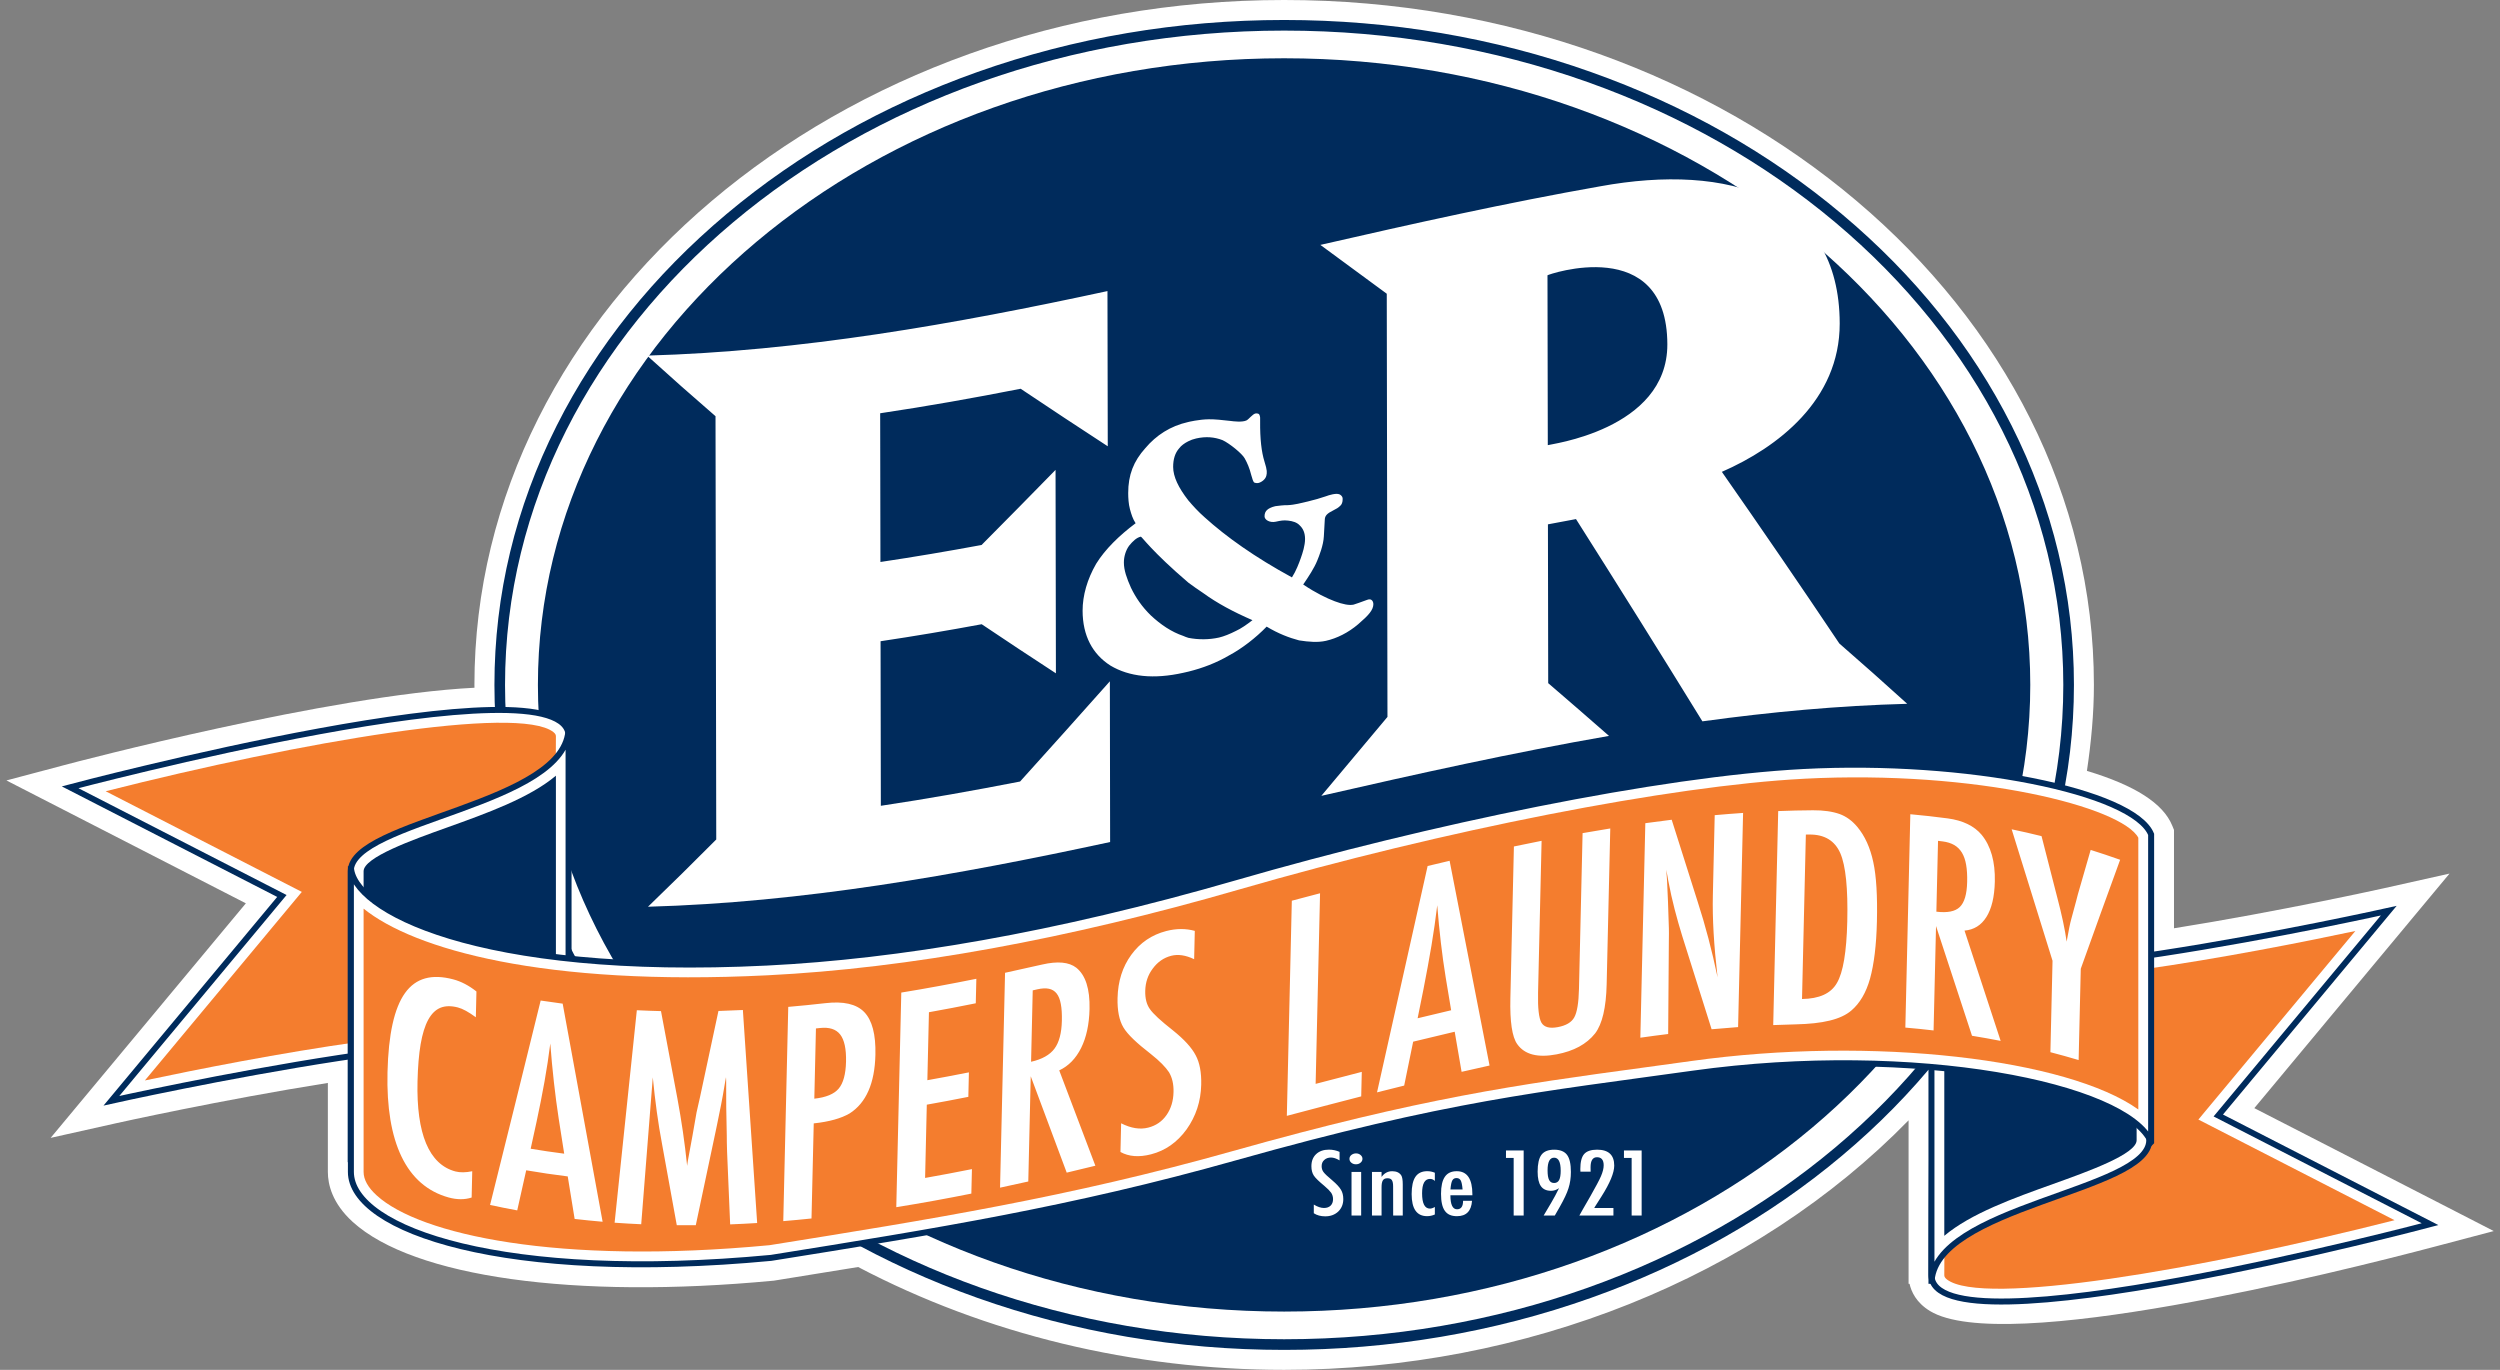
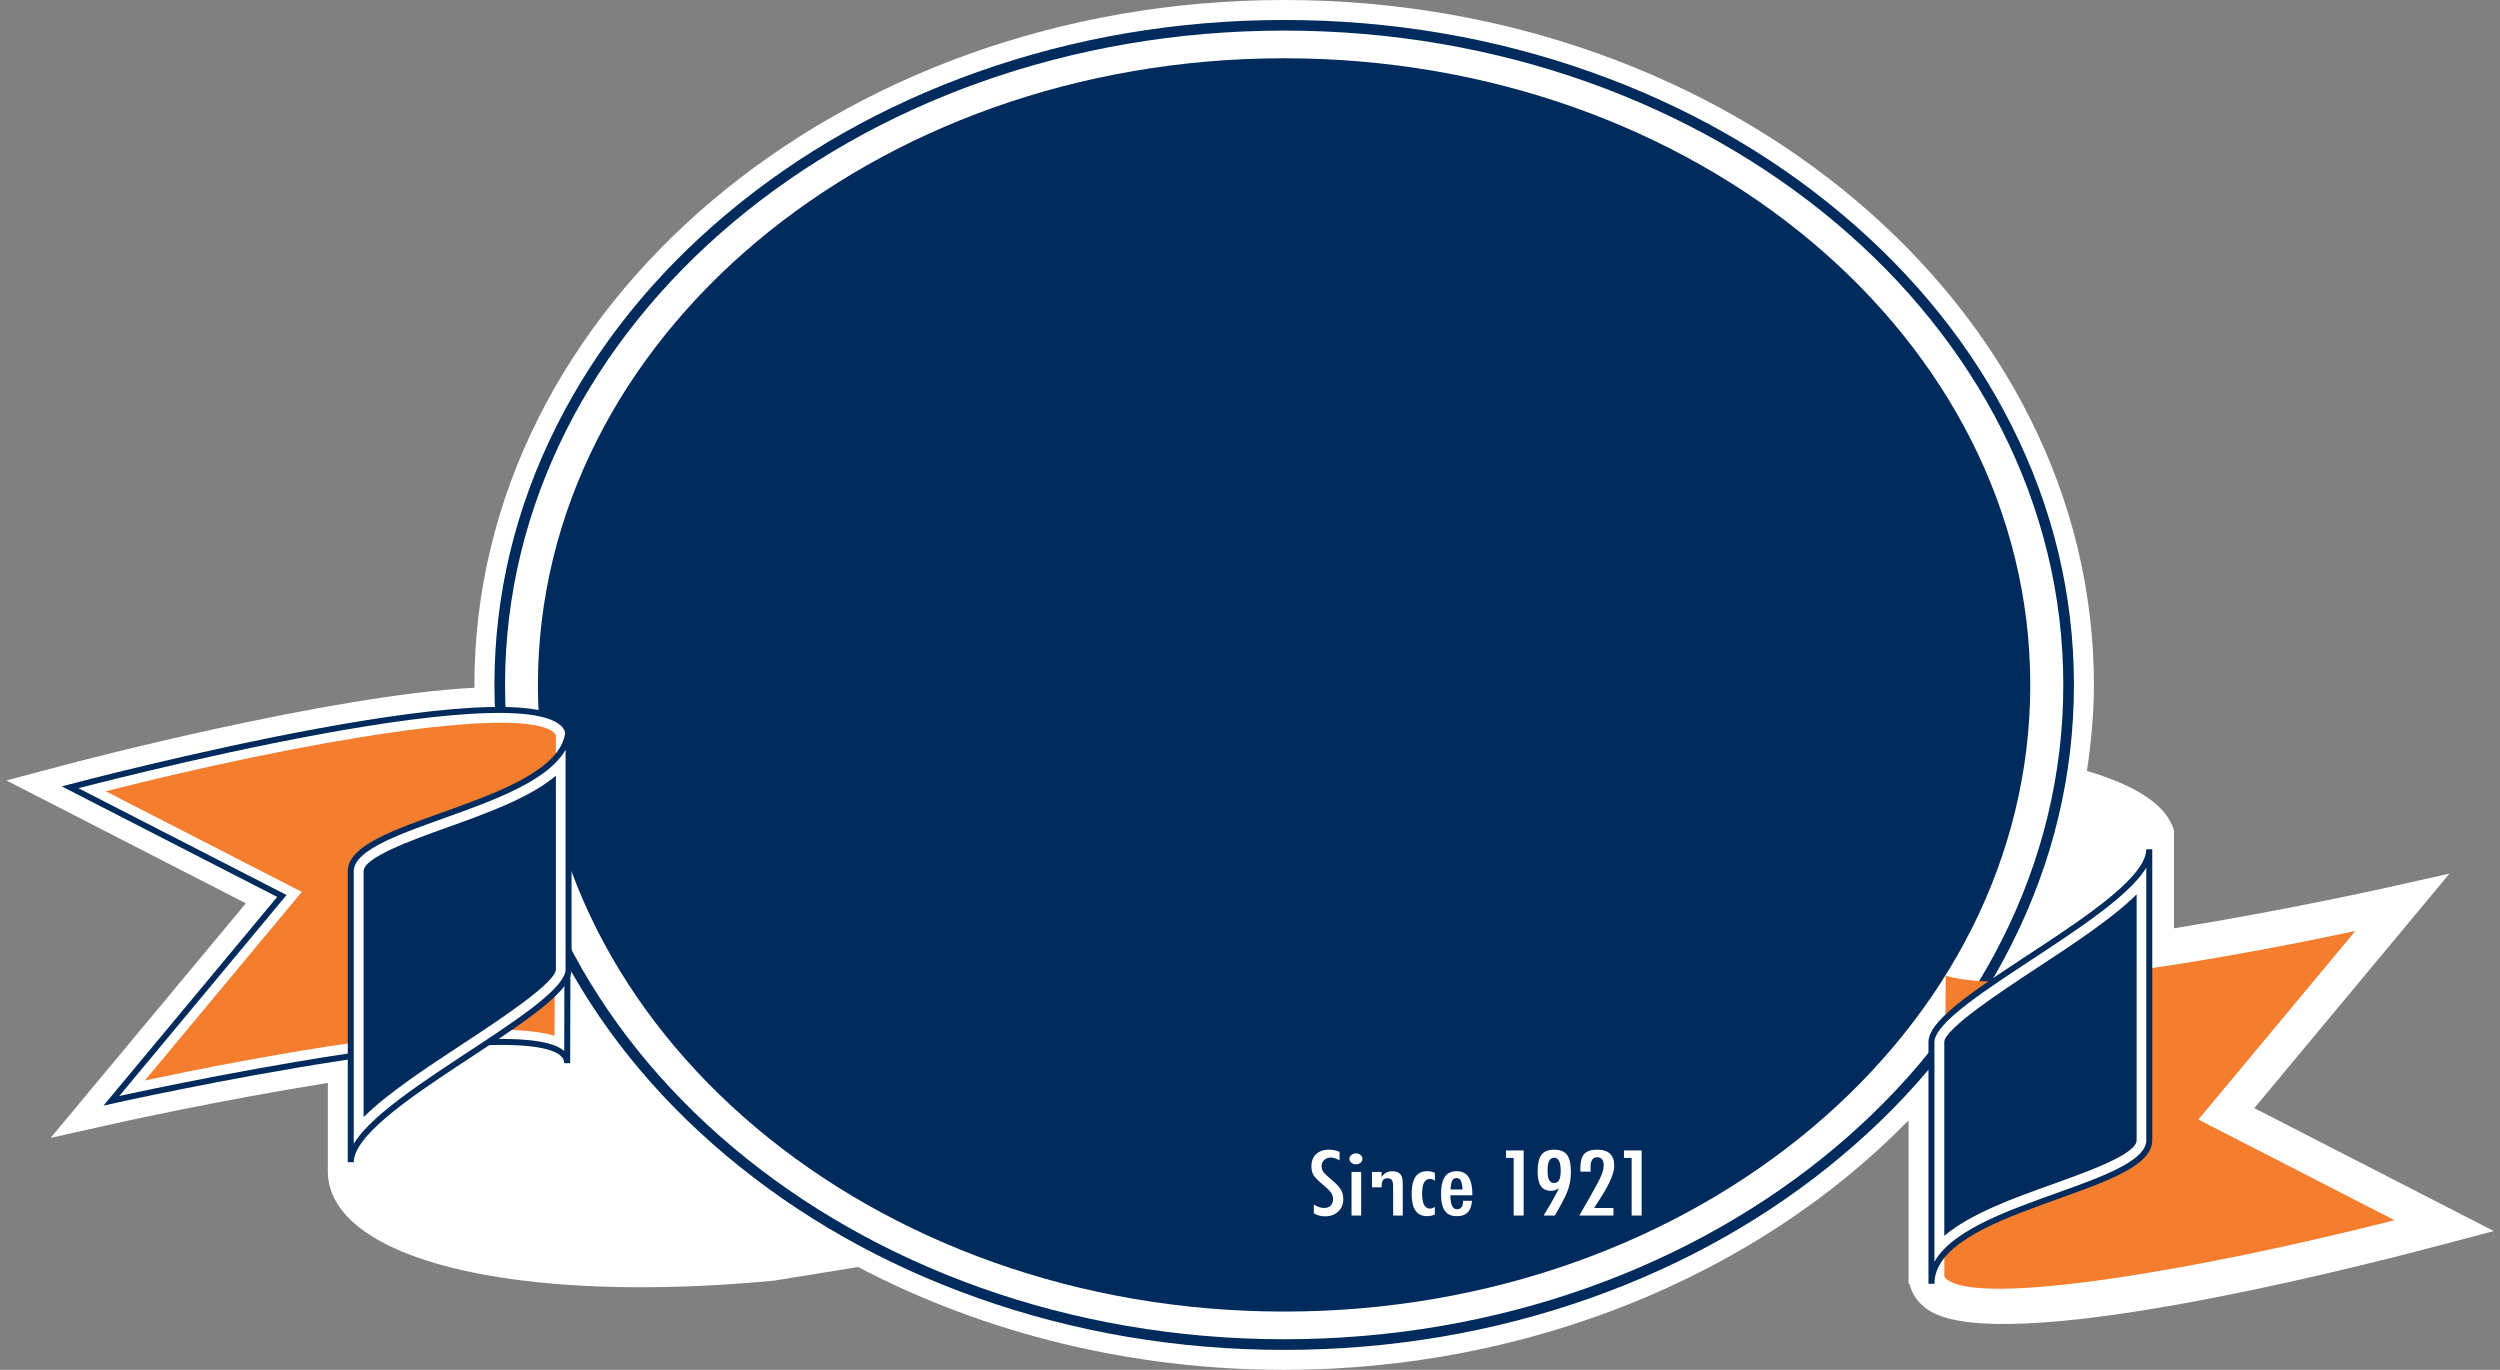
<svg xmlns="http://www.w3.org/2000/svg" width="146" height="80" viewBox="0 0 146 80" fill="none">
  <rect x="0" y="0" width="146" height="80" fill="#808080" stroke="none" />
  <g id="Logo" clip-path="url(#clip0_14287_5069)">
    <path id="Vector" d="M27.706 40C27.706 40 27.71 40.133 27.71 40.164C19.249 40.592 4.409 44.507 3.746 44.683L0.375 45.578C0.375 45.578 12.054 51.572 14.358 52.754C12.652 54.802 2.957 66.452 2.957 66.452L6.795 65.594C6.86 65.579 12.909 64.234 19.147 63.243V68.44C19.147 69.169 19.4 70.267 20.599 71.36C24.136 74.577 33.544 75.894 45.152 74.794L45.196 74.79C45.196 74.79 49.393 74.111 50.116 73.994C57.586 77.916 66.172 79.999 74.994 79.999C89.118 79.999 102.505 74.595 111.461 65.426V74.973H111.531H111.517C111.618 75.428 111.905 76.072 112.706 76.561C116.986 79.175 136.408 74.333 142.257 72.786L145.635 71.894L142.533 70.299C142.533 70.299 133.955 65.897 131.652 64.715C133.356 62.667 143.052 51.017 143.052 51.017L139.216 51.875C139.15 51.889 133.163 53.221 126.961 54.211V48.465L126.861 48.221C126.33 46.919 124.691 45.868 121.876 45.02C122.124 43.356 122.284 41.675 122.284 39.999C122.285 17.944 101.071 0 74.995 0C48.92 0 27.706 17.944 27.706 40Z" fill="white" />
    <path id="Vector_2" d="M29.18 40C29.18 61.242 49.73 78.523 74.991 78.523C100.253 78.523 120.803 61.242 120.803 40C120.803 18.758 100.252 1.477 74.991 1.477C49.73 1.477 29.18 18.758 29.18 40Z" fill="white" />
    <path id="Vector_3" d="M74.996 1.167C68.782 1.167 62.752 2.19 57.077 4.207C51.589 6.155 46.658 8.948 42.423 12.505C38.179 16.069 34.846 20.221 32.516 24.848C30.099 29.645 28.875 34.743 28.875 40C28.875 45.257 30.099 50.356 32.516 55.154C34.846 59.781 38.179 63.933 42.423 67.497C46.659 71.054 51.589 73.846 57.077 75.795C62.753 77.81 68.782 78.834 74.996 78.834C81.21 78.834 87.239 77.81 92.915 75.795C98.403 73.846 103.333 71.054 107.568 67.497C111.814 63.933 115.146 59.781 117.475 55.154C119.893 50.356 121.118 45.257 121.118 40C121.118 34.744 119.892 29.645 117.475 24.848C115.146 20.221 111.814 16.069 107.568 12.505C103.333 8.947 98.404 6.155 92.915 4.207C87.239 2.191 81.209 1.167 74.996 1.167ZM29.494 40C29.494 18.896 49.865 1.787 74.996 1.787C100.127 1.787 120.497 18.895 120.497 40C120.497 61.106 100.125 78.212 74.996 78.212C49.867 78.212 29.494 61.105 29.494 40Z" fill="#002B5C" />
    <path id="Vector_4" d="M118.568 40C118.568 60.212 99.058 76.596 74.992 76.596C50.925 76.596 31.414 60.212 31.414 40C31.414 19.787 50.924 3.403 74.992 3.403C99.059 3.403 118.568 19.787 118.568 40Z" fill="#002B5C" />
-     <path id="Vector_5" d="M78.231 67.267V67.767C78.045 67.656 77.878 67.6 77.73 67.6C77.569 67.6 77.439 67.648 77.336 67.743C77.234 67.833 77.184 67.954 77.184 68.105C77.184 68.237 77.22 68.352 77.292 68.447C77.329 68.498 77.39 68.563 77.475 68.644C77.56 68.723 77.67 68.821 77.805 68.933C78.054 69.145 78.223 69.328 78.313 69.482C78.403 69.631 78.448 69.814 78.448 70.03C78.448 70.323 78.349 70.565 78.152 70.756C77.954 70.941 77.701 71.034 77.392 71.034C77.132 71.034 76.91 70.974 76.726 70.854V70.347C76.943 70.48 77.141 70.546 77.319 70.546C77.485 70.546 77.615 70.5 77.709 70.408C77.802 70.316 77.85 70.189 77.85 70.03C77.85 69.893 77.813 69.769 77.742 69.659C77.704 69.607 77.652 69.546 77.586 69.478C77.52 69.41 77.436 69.334 77.337 69.251C77.183 69.123 77.054 69.01 76.953 68.912C76.851 68.813 76.775 68.727 76.727 68.654C76.633 68.509 76.586 68.328 76.586 68.108C76.586 67.811 76.677 67.576 76.861 67.402C77.047 67.226 77.296 67.139 77.609 67.139C77.826 67.139 78.034 67.182 78.231 67.269V67.267ZM79.193 67.358C79.294 67.358 79.382 67.389 79.456 67.451C79.531 67.513 79.568 67.588 79.568 67.675C79.568 67.763 79.531 67.839 79.456 67.901C79.382 67.964 79.292 67.995 79.186 67.995C79.08 67.995 78.991 67.964 78.916 67.901C78.843 67.841 78.808 67.765 78.808 67.672C78.808 67.588 78.845 67.513 78.919 67.451C78.999 67.389 79.091 67.358 79.193 67.358ZM78.929 68.44H79.492V70.986H78.929V68.44ZM80.123 68.44H80.683V68.733C80.844 68.51 81.05 68.399 81.305 68.399C81.551 68.399 81.727 68.48 81.833 68.642C81.892 68.734 81.921 68.912 81.921 69.176V70.986H81.361L81.358 69.284C81.358 69.112 81.333 68.99 81.284 68.918C81.236 68.845 81.151 68.81 81.032 68.81C80.968 68.81 80.912 68.819 80.869 68.838C80.825 68.857 80.79 68.888 80.762 68.929C80.735 68.971 80.715 69.025 80.702 69.092C80.689 69.16 80.683 69.243 80.683 69.341V70.987H80.123V68.44ZM83.795 68.49V68.969C83.718 68.889 83.623 68.848 83.513 68.848C83.205 68.848 83.05 69.129 83.05 69.689C83.05 70.284 83.203 70.582 83.51 70.582C83.596 70.582 83.691 70.55 83.795 70.486V70.926C83.646 70.992 83.496 71.024 83.344 71.024C82.741 71.024 82.44 70.595 82.44 69.736C82.44 69.278 82.514 68.941 82.663 68.723C82.812 68.506 83.042 68.397 83.355 68.397C83.506 68.397 83.653 68.428 83.795 68.488V68.49ZM85.444 70.127H85.966C85.925 70.726 85.632 71.025 85.087 71.025C84.924 71.025 84.784 71 84.668 70.949C84.552 70.898 84.455 70.82 84.379 70.713C84.303 70.607 84.247 70.471 84.211 70.307C84.174 70.143 84.156 69.947 84.156 69.721C84.156 69.272 84.231 68.939 84.381 68.723C84.53 68.506 84.761 68.398 85.074 68.398C85.682 68.398 85.987 68.848 85.987 69.746V69.805H84.704C84.704 70.35 84.833 70.622 85.092 70.622C85.326 70.622 85.444 70.457 85.444 70.127ZM85.415 69.466C85.392 69.198 85.355 69.023 85.307 68.939C85.256 68.845 85.174 68.799 85.06 68.799C84.945 68.799 84.863 68.845 84.814 68.939C84.766 69.023 84.729 69.198 84.706 69.466H85.416H85.415ZM87.95 67.189H88.982V70.987H88.398V67.624H87.949L87.95 67.189ZM90.8 70.986H90.15L90.587 70.248C90.665 70.114 90.742 69.976 90.82 69.834C90.898 69.692 90.973 69.544 91.047 69.39C90.896 69.492 90.742 69.543 90.581 69.543C90.313 69.543 90.115 69.452 89.988 69.271C89.861 69.09 89.798 68.808 89.798 68.426C89.798 67.967 89.872 67.638 90.021 67.44C90.17 67.242 90.417 67.142 90.763 67.142C91.113 67.142 91.364 67.243 91.514 67.443C91.665 67.643 91.74 67.975 91.74 68.442C91.74 68.786 91.694 69.104 91.599 69.396C91.554 69.54 91.49 69.701 91.405 69.88C91.321 70.058 91.217 70.257 91.092 70.478L90.854 70.894L90.801 70.987L90.8 70.986ZM91.144 68.359C91.144 67.859 91.016 67.609 90.76 67.609C90.505 67.609 90.378 67.856 90.378 68.349C90.378 68.608 90.408 68.796 90.469 68.912C90.528 69.028 90.625 69.087 90.76 69.087C90.895 69.087 90.993 69.028 91.054 68.913C91.115 68.797 91.145 68.612 91.145 68.358L91.144 68.359ZM92.895 68.424H92.297L92.291 68.273C92.291 67.858 92.366 67.566 92.514 67.397C92.664 67.227 92.917 67.141 93.27 67.141C93.937 67.141 94.271 67.451 94.271 68.07C94.271 68.489 94.022 69.091 93.523 69.878L93.162 70.446C93.162 70.446 93.154 70.459 93.144 70.476C93.134 70.493 93.121 70.517 93.103 70.548H94.224V70.986H92.235C92.268 70.923 92.337 70.8 92.443 70.615C92.549 70.43 92.692 70.179 92.875 69.865C93.029 69.589 93.159 69.355 93.262 69.164C93.365 68.972 93.443 68.814 93.496 68.692C93.602 68.445 93.655 68.233 93.655 68.055C93.655 67.74 93.525 67.582 93.265 67.582C93.014 67.582 92.889 67.778 92.889 68.168L92.892 68.384L92.895 68.424ZM94.84 67.189H95.872V70.987H95.288V67.624H94.839V67.189H94.84Z" fill="white" />
+     <path id="Vector_5" d="M78.231 67.267V67.767C78.045 67.656 77.878 67.6 77.73 67.6C77.569 67.6 77.439 67.648 77.336 67.743C77.234 67.833 77.184 67.954 77.184 68.105C77.184 68.237 77.22 68.352 77.292 68.447C77.329 68.498 77.39 68.563 77.475 68.644C77.56 68.723 77.67 68.821 77.805 68.933C78.054 69.145 78.223 69.328 78.313 69.482C78.403 69.631 78.448 69.814 78.448 70.03C78.448 70.323 78.349 70.565 78.152 70.756C77.954 70.941 77.701 71.034 77.392 71.034C77.132 71.034 76.91 70.974 76.726 70.854V70.347C76.943 70.48 77.141 70.546 77.319 70.546C77.485 70.546 77.615 70.5 77.709 70.408C77.802 70.316 77.85 70.189 77.85 70.03C77.85 69.893 77.813 69.769 77.742 69.659C77.704 69.607 77.652 69.546 77.586 69.478C77.52 69.41 77.436 69.334 77.337 69.251C77.183 69.123 77.054 69.01 76.953 68.912C76.851 68.813 76.775 68.727 76.727 68.654C76.633 68.509 76.586 68.328 76.586 68.108C76.586 67.811 76.677 67.576 76.861 67.402C77.047 67.226 77.296 67.139 77.609 67.139C77.826 67.139 78.034 67.182 78.231 67.269V67.267ZM79.193 67.358C79.294 67.358 79.382 67.389 79.456 67.451C79.531 67.513 79.568 67.588 79.568 67.675C79.568 67.763 79.531 67.839 79.456 67.901C79.382 67.964 79.292 67.995 79.186 67.995C79.08 67.995 78.991 67.964 78.916 67.901C78.843 67.841 78.808 67.765 78.808 67.672C78.808 67.588 78.845 67.513 78.919 67.451C78.999 67.389 79.091 67.358 79.193 67.358ZM78.929 68.44H79.492V70.986H78.929V68.44ZM80.123 68.44H80.683V68.733C80.844 68.51 81.05 68.399 81.305 68.399C81.551 68.399 81.727 68.48 81.833 68.642C81.892 68.734 81.921 68.912 81.921 69.176V70.986H81.361L81.358 69.284C81.358 69.112 81.333 68.99 81.284 68.918C81.236 68.845 81.151 68.81 81.032 68.81C80.968 68.81 80.912 68.819 80.869 68.838C80.825 68.857 80.79 68.888 80.762 68.929C80.735 68.971 80.715 69.025 80.702 69.092C80.689 69.16 80.683 69.243 80.683 69.341H80.123V68.44ZM83.795 68.49V68.969C83.718 68.889 83.623 68.848 83.513 68.848C83.205 68.848 83.05 69.129 83.05 69.689C83.05 70.284 83.203 70.582 83.51 70.582C83.596 70.582 83.691 70.55 83.795 70.486V70.926C83.646 70.992 83.496 71.024 83.344 71.024C82.741 71.024 82.44 70.595 82.44 69.736C82.44 69.278 82.514 68.941 82.663 68.723C82.812 68.506 83.042 68.397 83.355 68.397C83.506 68.397 83.653 68.428 83.795 68.488V68.49ZM85.444 70.127H85.966C85.925 70.726 85.632 71.025 85.087 71.025C84.924 71.025 84.784 71 84.668 70.949C84.552 70.898 84.455 70.82 84.379 70.713C84.303 70.607 84.247 70.471 84.211 70.307C84.174 70.143 84.156 69.947 84.156 69.721C84.156 69.272 84.231 68.939 84.381 68.723C84.53 68.506 84.761 68.398 85.074 68.398C85.682 68.398 85.987 68.848 85.987 69.746V69.805H84.704C84.704 70.35 84.833 70.622 85.092 70.622C85.326 70.622 85.444 70.457 85.444 70.127ZM85.415 69.466C85.392 69.198 85.355 69.023 85.307 68.939C85.256 68.845 85.174 68.799 85.06 68.799C84.945 68.799 84.863 68.845 84.814 68.939C84.766 69.023 84.729 69.198 84.706 69.466H85.416H85.415ZM87.95 67.189H88.982V70.987H88.398V67.624H87.949L87.95 67.189ZM90.8 70.986H90.15L90.587 70.248C90.665 70.114 90.742 69.976 90.82 69.834C90.898 69.692 90.973 69.544 91.047 69.39C90.896 69.492 90.742 69.543 90.581 69.543C90.313 69.543 90.115 69.452 89.988 69.271C89.861 69.09 89.798 68.808 89.798 68.426C89.798 67.967 89.872 67.638 90.021 67.44C90.17 67.242 90.417 67.142 90.763 67.142C91.113 67.142 91.364 67.243 91.514 67.443C91.665 67.643 91.74 67.975 91.74 68.442C91.74 68.786 91.694 69.104 91.599 69.396C91.554 69.54 91.49 69.701 91.405 69.88C91.321 70.058 91.217 70.257 91.092 70.478L90.854 70.894L90.801 70.987L90.8 70.986ZM91.144 68.359C91.144 67.859 91.016 67.609 90.76 67.609C90.505 67.609 90.378 67.856 90.378 68.349C90.378 68.608 90.408 68.796 90.469 68.912C90.528 69.028 90.625 69.087 90.76 69.087C90.895 69.087 90.993 69.028 91.054 68.913C91.115 68.797 91.145 68.612 91.145 68.358L91.144 68.359ZM92.895 68.424H92.297L92.291 68.273C92.291 67.858 92.366 67.566 92.514 67.397C92.664 67.227 92.917 67.141 93.27 67.141C93.937 67.141 94.271 67.451 94.271 68.07C94.271 68.489 94.022 69.091 93.523 69.878L93.162 70.446C93.162 70.446 93.154 70.459 93.144 70.476C93.134 70.493 93.121 70.517 93.103 70.548H94.224V70.986H92.235C92.268 70.923 92.337 70.8 92.443 70.615C92.549 70.43 92.692 70.179 92.875 69.865C93.029 69.589 93.159 69.355 93.262 69.164C93.365 68.972 93.443 68.814 93.496 68.692C93.602 68.445 93.655 68.233 93.655 68.055C93.655 67.74 93.525 67.582 93.265 67.582C93.014 67.582 92.889 67.778 92.889 68.168L92.892 68.384L92.895 68.424ZM94.84 67.189H95.872V70.987H95.288V67.624H94.839V67.189H94.84Z" fill="white" />
    <path id="Vector_6" d="M16.462 52.325L4.094 45.978C4.094 45.978 33.211 38.248 33.211 43.011C33.211 47.773 33.123 55.004 33.123 62.09C33.123 58.341 6.507 64.285 6.507 64.285L16.462 52.325Z" fill="white" stroke="#002B5C" stroke-width="0.35" />
    <path id="Vector_7" d="M6.172 46.209C8.742 47.528 17.626 52.087 17.626 52.087C17.626 52.087 10.513 60.635 8.461 63.099C14.409 61.837 28.129 59.179 32.383 60.492C32.394 58.129 32.427 50.706 32.427 50.706L32.465 43.011C32.465 42.937 32.453 42.857 32.311 42.748C30.252 41.163 17.669 43.29 6.172 46.209Z" fill="#F47D2E" />
    <path id="Vector_8" d="M20.484 50.88C20.484 47.903 33.204 47.017 33.204 42.497V56.617C33.204 59.123 20.484 64.628 20.484 67.872V50.88Z" fill="white" stroke="#002B5C" stroke-width="0.35" />
    <path id="Vector_9" d="M26.114 48.324C24.054 49.061 21.234 50.071 21.234 50.88V65.239C22.618 63.867 24.792 62.429 27.056 60.943C29.078 59.614 32.461 57.389 32.465 56.617V45.3C30.924 46.6 28.422 47.496 26.114 48.324Z" fill="#002B5C" />
-     <path id="Vector_10" d="M129.548 65.144L141.916 71.492C141.916 71.492 112.797 79.222 112.797 74.459C112.797 69.696 112.885 62.465 112.885 55.38C112.885 59.127 139.502 53.184 139.502 53.184L129.548 65.144H129.548Z" fill="white" stroke="#002B5C" stroke-width="0.35" />
    <path id="Vector_11" d="M139.841 71.26C137.27 69.943 128.385 65.382 128.385 65.382C128.385 65.382 135.499 56.835 137.552 54.37C131.603 55.633 117.882 58.29 113.628 56.979C113.619 59.341 113.585 66.763 113.585 66.763L113.547 74.459C113.547 74.532 113.559 74.612 113.702 74.722C115.761 76.308 128.343 74.18 139.841 71.26Z" fill="#F47D2E" />
    <path id="Vector_12" d="M125.517 66.59C125.517 69.566 112.797 70.453 112.797 74.974V60.852C112.797 58.347 125.517 52.841 125.517 49.598V66.59Z" fill="white" stroke="#002B5C" stroke-width="0.35" />
    <path id="Vector_13" d="M119.899 69.146C121.958 68.408 124.779 67.399 124.779 66.59V52.231C123.395 53.605 121.222 55.041 118.957 56.528C116.936 57.856 113.552 60.08 113.547 60.853V72.172C115.089 70.87 117.589 69.973 119.899 69.146Z" fill="#002B5C" />
-     <path id="Vector_14" d="M125.625 66.694C124.195 63.396 111.844 60.89 98.873 62.701C90.002 63.939 84.578 64.448 72.19 67.941C62.604 70.645 54.559 71.934 45.032 73.46C29.543 74.927 20.492 71.855 20.492 68.439V50.589C20.492 53.103 27.841 57.06 44.791 56.214C52.41 55.832 61.461 54.33 72.19 51.223C83.388 47.979 96.893 45.176 105.305 44.736C114.834 44.236 124.602 46.218 125.626 48.728V66.693L125.625 66.694Z" fill="white" stroke="#002B5C" stroke-width="0.35" />
-     <path id="Vector_15" d="M105.341 45.48C97.565 45.886 84.325 48.483 72.394 51.939C62.314 54.858 53.039 56.547 44.826 56.957C31.743 57.612 24.164 55.432 21.234 53.064V68.44C21.234 68.889 21.493 69.354 22.005 69.818C24.519 72.105 32.586 73.888 44.942 72.719C54.331 71.215 62.446 69.914 71.986 67.224C83.019 64.113 88.69 63.34 95.871 62.362L98.766 61.964C109.405 60.478 120.752 61.847 124.878 64.794V48.923C123.916 47.141 115.49 44.949 105.34 45.479L105.341 45.48Z" fill="#F47D2E" />
-     <path id="Vector_16" d="M51.441 47.059C51.436 43.855 51.431 40.652 51.425 37.448C53.394 37.154 55.363 36.821 57.332 36.455C58.776 37.427 60.22 38.38 61.665 39.322C61.657 35.361 61.65 31.402 61.644 27.442C60.204 28.917 58.763 30.379 57.324 31.827C55.355 32.192 53.386 32.526 51.417 32.82C51.412 29.925 51.407 27.03 51.402 24.135C54.137 23.727 56.872 23.242 59.606 22.703C61.302 23.841 62.997 24.958 64.693 26.063C64.688 23.041 64.683 20.019 64.676 16.999C55.714 18.937 46.752 20.517 37.789 20.767C39.121 21.975 40.453 23.154 41.786 24.306C41.8 32.547 41.814 40.787 41.829 49.026C40.5 50.362 39.172 51.673 37.843 52.953C46.84 52.704 55.836 51.116 64.831 49.174C64.826 46.045 64.821 42.916 64.816 39.788C63.068 41.754 61.321 43.706 59.572 45.641C56.862 46.17 54.153 46.653 51.442 47.058L51.441 47.059ZM92.038 30.314C94.499 34.197 96.959 38.128 99.42 42.126C103.405 41.579 107.393 41.208 111.381 41.102C110.059 39.901 108.736 38.727 107.417 37.58C105.131 34.167 102.844 30.831 100.556 27.556C103.809 26.134 107.445 23.372 107.439 18.89C107.425 11.473 100.968 9.505 93.443 10.882C87.998 11.842 82.553 13.055 77.109 14.302C78.401 15.249 79.695 16.199 80.987 17.154C81 25.392 81.015 33.63 81.028 41.868C79.742 43.399 78.453 44.937 77.165 46.477C82.765 45.194 88.367 43.949 93.966 42.977C92.783 41.939 91.599 40.912 90.415 39.896C90.41 36.805 90.404 33.714 90.399 30.622C90.945 30.517 91.492 30.415 92.04 30.314L92.038 30.314ZM90.373 16.077C90.373 16.039 97.361 13.611 97.373 20.111C97.381 25.134 90.391 25.957 90.391 25.997C90.386 22.69 90.378 19.384 90.373 16.077ZM79.329 36.444C79.931 35.929 80.205 35.619 80.205 35.273C80.205 35.171 80.13 34.916 79.848 35.029C79.566 35.141 79.05 35.31 79.05 35.31C78.804 35.366 78.418 35.292 77.952 35.115C77.483 34.938 76.85 34.635 76.107 34.136C76.436 33.655 76.753 33.167 76.924 32.746C77.037 32.469 77.287 31.852 77.313 31.323C77.33 30.984 77.362 30.487 77.367 30.358C77.375 30.123 77.481 29.993 77.888 29.793C78.041 29.717 78.151 29.659 78.283 29.526C78.416 29.392 78.41 29.229 78.41 29.106C78.41 29.004 78.314 28.905 78.216 28.866C78.024 28.791 77.63 28.907 77.419 28.987C77.206 29.066 76.677 29.218 76.375 29.287C76.183 29.331 75.99 29.376 75.799 29.42C75.633 29.457 75.398 29.494 75.167 29.504C75.056 29.489 74.535 29.548 74.479 29.561C74.234 29.616 74.067 29.715 74.013 29.769C73.903 29.855 73.849 29.988 73.849 30.152C73.85 30.374 74.174 30.538 74.496 30.469C74.821 30.399 74.95 30.374 75.223 30.403C75.497 30.433 75.747 30.507 75.912 30.691C76.103 30.87 76.215 31.129 76.215 31.473C76.215 31.86 76.074 32.289 75.969 32.586C75.865 32.882 75.695 33.337 75.45 33.72C73.276 32.537 71.598 31.338 70.359 30.218C69.974 29.881 69.671 29.544 69.396 29.221C68.818 28.478 68.513 27.836 68.512 27.27C68.512 26.821 68.621 26.453 68.868 26.176C68.978 26.028 69.171 25.883 69.39 25.774C69.527 25.702 69.691 25.643 69.857 25.606C70.434 25.476 70.927 25.524 71.396 25.704C71.806 25.894 72.538 26.491 72.689 26.766C72.84 27.042 72.965 27.311 73.076 27.753C73.132 27.963 73.182 28.099 73.221 28.153C73.266 28.218 73.434 28.219 73.489 28.206C73.655 28.168 73.905 28.006 73.956 27.774C73.992 27.601 74.016 27.495 73.843 26.947C73.673 26.401 73.581 25.643 73.592 24.591C73.594 24.44 73.607 24.316 73.536 24.198C73.514 24.16 73.406 24.13 73.318 24.148C73.153 24.181 72.927 24.489 72.796 24.552C72.55 24.671 72.027 24.606 71.861 24.583C71.394 24.527 70.925 24.481 70.597 24.486C70.016 24.493 69.415 24.64 69.388 24.646C68.342 24.882 67.521 25.423 66.889 26.17C66.204 26.931 65.885 27.729 65.887 28.803C65.888 29.066 65.906 29.436 65.989 29.736C66.07 30.037 66.155 30.309 66.32 30.557C65.36 31.275 64.537 32.081 64.017 32.922C63.495 33.825 63.223 34.775 63.224 35.668C63.227 37.127 63.805 38.204 64.85 38.87C65.952 39.526 67.382 39.679 69.112 39.289C69.212 39.265 69.313 39.243 69.414 39.22C70.238 39.015 71.035 38.711 71.775 38.278C72.516 37.885 73.34 37.25 73.972 36.595C74.658 37.007 75.291 37.247 75.868 37.399C76.444 37.488 76.966 37.53 77.435 37.424C78.067 37.28 78.727 36.96 79.33 36.445L79.329 36.444ZM75.143 29.504C74.994 29.51 75.095 29.506 75.143 29.504V29.504ZM72.183 36.843C71.826 37.026 71.468 37.168 71.194 37.232C70.617 37.362 69.985 37.365 69.406 37.251C69.298 37.217 69.187 37.179 69.106 37.138C68.419 36.908 67.785 36.479 67.207 35.939C66.683 35.427 66.325 34.895 66.05 34.327C65.802 33.774 65.635 33.301 65.635 32.855C65.633 32.509 65.744 32.142 65.936 31.875C66.155 31.605 66.375 31.395 66.623 31.341C66.676 31.329 67.254 32.193 69.401 34.027C69.678 34.228 69.952 34.43 70.255 34.626C71.081 35.229 72.044 35.741 73.144 36.218C72.814 36.476 72.457 36.721 72.183 36.843Z" fill="white" />
-     <path id="Vector_17" d="M27.824 57.904C27.813 58.406 27.801 58.907 27.789 59.409C27.372 59.101 27.02 58.907 26.735 58.834C26.344 58.733 26.006 58.738 25.721 58.854C25.436 58.971 25.198 59.205 25.006 59.557C24.814 59.91 24.668 60.384 24.565 60.98C24.464 61.577 24.403 62.3 24.383 63.151C24.311 66.207 25.049 68.002 26.598 68.413C26.868 68.483 27.195 68.48 27.579 68.4C27.567 68.912 27.555 69.424 27.544 69.936C27.142 70.066 26.695 70.067 26.204 69.933C23.725 69.25 22.534 66.704 22.63 62.622C22.683 60.408 23.023 58.871 23.654 57.992C24.285 57.11 25.224 56.864 26.471 57.195C26.931 57.317 27.383 57.553 27.826 57.904H27.824ZM31.575 58.431C32.003 58.497 32.431 58.558 32.86 58.613C33.637 62.876 34.415 67.121 35.193 71.35C34.648 71.303 34.104 71.249 33.559 71.186C33.425 70.359 33.29 69.531 33.156 68.703C32.348 68.603 31.538 68.484 30.73 68.345C30.555 69.126 30.381 69.907 30.206 70.687C29.677 70.59 29.149 70.484 28.62 70.369C29.605 66.421 30.59 62.44 31.575 58.431ZM32.949 67.375C32.843 66.698 32.736 66.021 32.63 65.343C32.419 63.961 32.255 62.494 32.137 60.94C32.045 61.676 31.933 62.418 31.799 63.167C31.664 63.915 31.509 64.706 31.329 65.54C31.217 66.056 31.104 66.571 30.991 67.086C31.644 67.195 32.297 67.292 32.949 67.375ZM37.191 58.997C37.662 59.02 38.132 59.038 38.602 59.049C38.922 60.755 39.242 62.459 39.562 64.16C39.68 64.797 39.785 65.436 39.879 66.075C39.972 66.714 40.056 67.384 40.129 68.085C40.142 67.993 40.151 67.922 40.158 67.87C40.165 67.819 40.171 67.782 40.176 67.761C40.264 67.284 40.352 66.807 40.44 66.329C40.519 65.876 40.598 65.422 40.678 64.968C40.745 64.668 40.813 64.368 40.881 64.069C41.24 62.396 41.599 60.72 41.957 59.041C42.432 59.027 42.908 59.008 43.384 58.984C43.662 63.133 43.94 67.279 44.218 71.424C43.693 71.457 43.167 71.484 42.641 71.504C42.581 70.094 42.522 68.683 42.462 67.274C42.456 67.057 42.452 66.872 42.447 66.716C42.443 66.56 42.442 66.431 42.444 66.328C42.433 65.77 42.422 65.213 42.412 64.655C42.41 64.143 42.41 63.631 42.408 63.119C42.408 63.108 42.408 63.085 42.406 63.05C42.405 63.015 42.402 62.968 42.398 62.909C42.382 62.993 42.367 63.077 42.352 63.161C42.302 63.459 42.258 63.72 42.219 63.941C42.18 64.164 42.145 64.351 42.114 64.503C42.036 64.886 41.959 65.268 41.882 65.65C41.852 65.794 41.822 65.937 41.792 66.082C41.406 67.909 41.02 69.732 40.634 71.552C40.264 71.555 39.894 71.555 39.524 71.552C39.239 69.98 38.953 68.406 38.667 66.83C38.549 66.208 38.446 65.576 38.358 64.934C38.27 64.292 38.191 63.62 38.123 62.917C37.898 65.778 37.672 68.638 37.447 71.496C36.929 71.473 36.411 71.443 35.893 71.406C36.326 67.275 36.758 63.138 37.191 58.998V58.997ZM46.035 58.802C46.759 58.74 47.483 58.666 48.207 58.584C49.253 58.464 50.008 58.629 50.471 59.104C50.934 59.583 51.152 60.413 51.124 61.597C51.086 63.262 50.582 64.413 49.614 65.027C49.127 65.311 48.43 65.51 47.522 65.606C47.479 67.457 47.435 69.308 47.392 71.159C46.842 71.217 46.293 71.268 45.743 71.314C45.84 67.144 45.937 62.973 46.034 58.803L46.035 58.802ZM47.556 64.163C48.237 64.09 48.711 63.892 48.976 63.579C49.247 63.261 49.391 62.735 49.408 62.004C49.425 61.258 49.311 60.728 49.066 60.414C48.82 60.1 48.425 59.976 47.881 60.036C47.805 60.045 47.728 60.053 47.651 60.061C47.62 61.428 47.588 62.795 47.556 64.163ZM52.635 57.966C54.096 57.728 55.557 57.457 57.019 57.161C57.008 57.638 56.996 58.115 56.985 58.592C56.074 58.777 55.161 58.951 54.25 59.114C54.219 60.437 54.188 61.76 54.158 63.084C54.966 62.94 55.775 62.787 56.584 62.626C56.573 63.103 56.562 63.58 56.551 64.056C55.742 64.217 54.934 64.37 54.125 64.513C54.092 65.939 54.059 67.366 54.026 68.792C54.937 68.631 55.849 68.459 56.761 68.276C56.75 68.752 56.738 69.23 56.727 69.706C55.266 69.999 53.805 70.265 52.343 70.499C52.441 66.322 52.537 62.145 52.635 57.966ZM58.695 56.811C59.419 56.655 60.143 56.494 60.867 56.328C61.765 56.122 62.429 56.182 62.857 56.516C63.398 56.952 63.656 57.753 63.629 58.925C63.608 59.825 63.444 60.584 63.139 61.198C62.833 61.815 62.407 62.252 61.859 62.511C62.562 64.37 63.266 66.226 63.969 68.078C63.411 68.214 62.854 68.349 62.296 68.482C61.596 66.61 60.896 64.734 60.195 62.853C60.148 64.902 60.1 66.951 60.052 68.999C59.503 69.123 58.953 69.243 58.403 69.36C58.5 65.177 58.598 60.993 58.695 56.811ZM60.215 62.007C60.854 61.864 61.31 61.606 61.581 61.242C61.852 60.877 61.997 60.333 62.013 59.612C62.021 59.222 62.003 58.894 61.952 58.632C61.903 58.367 61.821 58.164 61.707 58.019C61.592 57.873 61.441 57.781 61.256 57.743C61.069 57.705 60.848 57.716 60.588 57.775C60.496 57.796 60.403 57.817 60.311 57.838C60.278 59.228 60.247 60.617 60.215 62.007ZM69.776 54.365C69.763 54.916 69.751 55.467 69.738 56.017C69.244 55.781 68.796 55.714 68.395 55.819C67.961 55.932 67.604 56.18 67.321 56.565C67.04 56.935 66.894 57.368 66.882 57.867C66.872 58.306 66.961 58.658 67.149 58.923C67.246 59.065 67.406 59.239 67.63 59.446C67.853 59.651 68.144 59.895 68.499 60.174C69.154 60.699 69.597 61.183 69.828 61.629C70.06 62.058 70.168 62.631 70.151 63.347C70.128 64.318 69.843 65.189 69.295 65.958C68.747 66.712 68.055 67.198 67.22 67.412C66.517 67.593 65.922 67.547 65.435 67.276C65.447 66.717 65.46 66.159 65.474 65.6C66.05 65.892 66.579 65.976 67.06 65.852C67.509 65.737 67.865 65.492 68.124 65.12C68.385 64.748 68.523 64.299 68.534 63.772C68.545 63.317 68.457 62.933 68.27 62.62C68.173 62.472 68.038 62.31 67.863 62.132C67.688 61.954 67.47 61.76 67.207 61.553C66.799 61.238 66.461 60.952 66.194 60.696C65.927 60.441 65.73 60.208 65.604 59.997C65.361 59.584 65.248 59.014 65.265 58.286C65.288 57.305 65.554 56.464 66.065 55.763C66.58 55.055 67.261 54.593 68.106 54.373C68.693 54.221 69.25 54.218 69.777 54.364L69.776 54.365ZM75.442 52.602C75.992 52.456 76.541 52.312 77.091 52.167C77.005 55.877 76.919 59.588 76.833 63.298C77.731 63.062 78.63 62.827 79.528 62.597C79.517 63.074 79.506 63.552 79.495 64.029C78.047 64.401 76.599 64.782 75.151 65.166C75.247 60.978 75.345 56.79 75.442 52.602ZM83.373 50.575C83.801 50.472 84.23 50.37 84.657 50.27C85.435 54.25 86.213 58.235 86.99 62.227C86.445 62.346 85.901 62.469 85.357 62.595C85.222 61.814 85.088 61.034 84.954 60.253C84.145 60.441 83.336 60.635 82.528 60.834C82.353 61.688 82.178 62.543 82.004 63.398C81.475 63.528 80.947 63.661 80.418 63.795C81.403 59.383 82.388 54.976 83.373 50.576L83.373 50.575ZM84.747 58.999C84.641 58.361 84.535 57.722 84.429 57.084C84.217 55.781 84.053 54.375 83.935 52.866C83.844 53.637 83.731 54.423 83.597 55.224C83.463 56.024 83.306 56.877 83.128 57.783C83.015 58.345 82.903 58.905 82.789 59.467C83.442 59.308 84.095 59.151 84.747 58.999ZM88.412 49.434C88.951 49.32 89.489 49.21 90.029 49.104C89.96 52.058 89.892 55.013 89.823 57.968C89.802 58.873 89.869 59.457 90.02 59.724C90.177 59.99 90.495 60.075 90.976 59.984C91.457 59.893 91.777 59.705 91.936 59.417C92.101 59.122 92.193 58.571 92.212 57.758C92.282 54.724 92.353 51.69 92.423 48.655C92.962 48.56 93.501 48.469 94.04 48.382C93.97 51.415 93.9 54.449 93.829 57.482C93.797 58.846 93.573 59.801 93.154 60.352C92.655 60.982 91.907 61.383 90.907 61.574C89.808 61.783 89.042 61.592 88.609 60.981C88.308 60.564 88.174 59.672 88.206 58.301C88.274 55.346 88.343 52.39 88.412 49.434V49.434ZM96.089 48.074C96.602 48.003 97.115 47.936 97.627 47.873C98.135 49.472 98.643 51.076 99.151 52.684C99.594 54.046 99.979 55.511 100.307 57.078C100.197 56.122 100.12 55.256 100.075 54.478C100.03 53.701 100.015 52.966 100.031 52.275C100.067 50.719 100.103 49.163 100.139 47.606C100.692 47.556 101.244 47.513 101.796 47.475C101.699 51.644 101.602 55.813 101.505 59.982C100.99 60.019 100.474 60.062 99.958 60.109C99.387 58.289 98.814 56.475 98.243 54.667C98.086 54.162 97.939 53.642 97.8 53.109C97.662 52.576 97.537 52.014 97.425 51.424C97.416 51.35 97.401 51.26 97.38 51.155C97.358 51.05 97.334 50.929 97.305 50.792C97.317 50.931 97.328 51.05 97.336 51.148C97.344 51.247 97.351 51.331 97.354 51.4C97.373 51.822 97.392 52.242 97.411 52.663C97.428 53.176 97.445 53.689 97.462 54.202C97.466 54.287 97.467 54.393 97.466 54.516C97.466 54.64 97.464 54.781 97.461 54.938C97.448 56.753 97.434 58.569 97.421 60.386C96.879 60.452 96.337 60.525 95.796 60.602C95.892 56.426 95.99 52.25 96.087 48.074H96.089ZM103.847 47.367C104.523 47.34 105.199 47.324 105.876 47.32C106.494 47.316 107.014 47.391 107.433 47.539C107.821 47.68 108.164 47.93 108.463 48.286C108.911 48.82 109.222 49.51 109.4 50.349C109.577 51.161 109.647 52.316 109.612 53.814C109.58 55.186 109.445 56.301 109.209 57.157C108.978 57.975 108.614 58.593 108.118 59.015C107.508 59.542 106.43 59.788 104.888 59.822C104.444 59.832 104 59.847 103.556 59.865C103.653 55.699 103.75 51.532 103.847 47.367ZM105.239 58.342C106.243 58.326 106.921 58.026 107.274 57.41C107.638 56.797 107.839 55.597 107.881 53.808C107.925 51.885 107.79 50.557 107.474 49.828C107.157 49.101 106.556 48.728 105.668 48.737C105.599 48.737 105.53 48.739 105.462 48.739C105.387 51.94 105.313 55.141 105.238 58.342L105.239 58.342ZM111.564 47.551C112.288 47.617 113.012 47.697 113.736 47.793C114.634 47.912 115.298 48.24 115.726 48.751C116.268 49.411 116.525 50.328 116.498 51.486C116.477 52.378 116.313 53.064 116.007 53.551C115.702 54.039 115.275 54.3 114.728 54.347C115.432 56.479 116.135 58.626 116.838 60.788C116.281 60.679 115.722 60.579 115.165 60.489C114.465 58.339 113.765 56.203 113.064 54.081C113.016 56.113 112.969 58.146 112.921 60.178C112.372 60.114 111.822 60.059 111.272 60.011C111.369 55.857 111.466 51.704 111.563 47.55L111.564 47.551ZM113.084 53.242C113.723 53.319 114.179 53.233 114.45 52.971C114.721 52.71 114.866 52.223 114.882 51.507C114.891 51.121 114.872 50.786 114.822 50.503C114.773 50.22 114.691 49.985 114.576 49.795C114.46 49.605 114.311 49.456 114.125 49.349C113.939 49.243 113.717 49.172 113.457 49.139C113.365 49.127 113.273 49.115 113.181 49.105C113.149 50.483 113.116 51.862 113.084 53.242ZM117.482 48.431C118.064 48.553 118.645 48.685 119.226 48.83C119.474 49.797 119.723 50.766 119.971 51.738C119.996 51.825 120.02 51.921 120.044 52.025C120.068 52.128 120.097 52.241 120.132 52.364C120.41 53.419 120.597 54.297 120.692 54.992C120.803 54.354 120.894 53.914 120.963 53.67C121.057 53.325 121.15 52.979 121.243 52.635C121.278 52.5 121.313 52.365 121.348 52.23C121.597 51.363 121.846 50.498 122.095 49.635C122.668 49.815 123.242 50.007 123.816 50.211C123.05 52.31 122.283 54.432 121.517 56.575C121.476 58.352 121.434 60.129 121.392 61.907C120.842 61.744 120.293 61.59 119.743 61.448C119.784 59.669 119.826 57.89 119.868 56.111C119.072 53.53 118.276 50.97 117.481 48.431H117.482Z" fill="white" />
  </g>
  <defs>
    <clipPath id="clip0_14287_5069">
      <rect width="145.26" height="80" fill="white" transform="translate(0.375)" />
    </clipPath>
  </defs>
</svg>